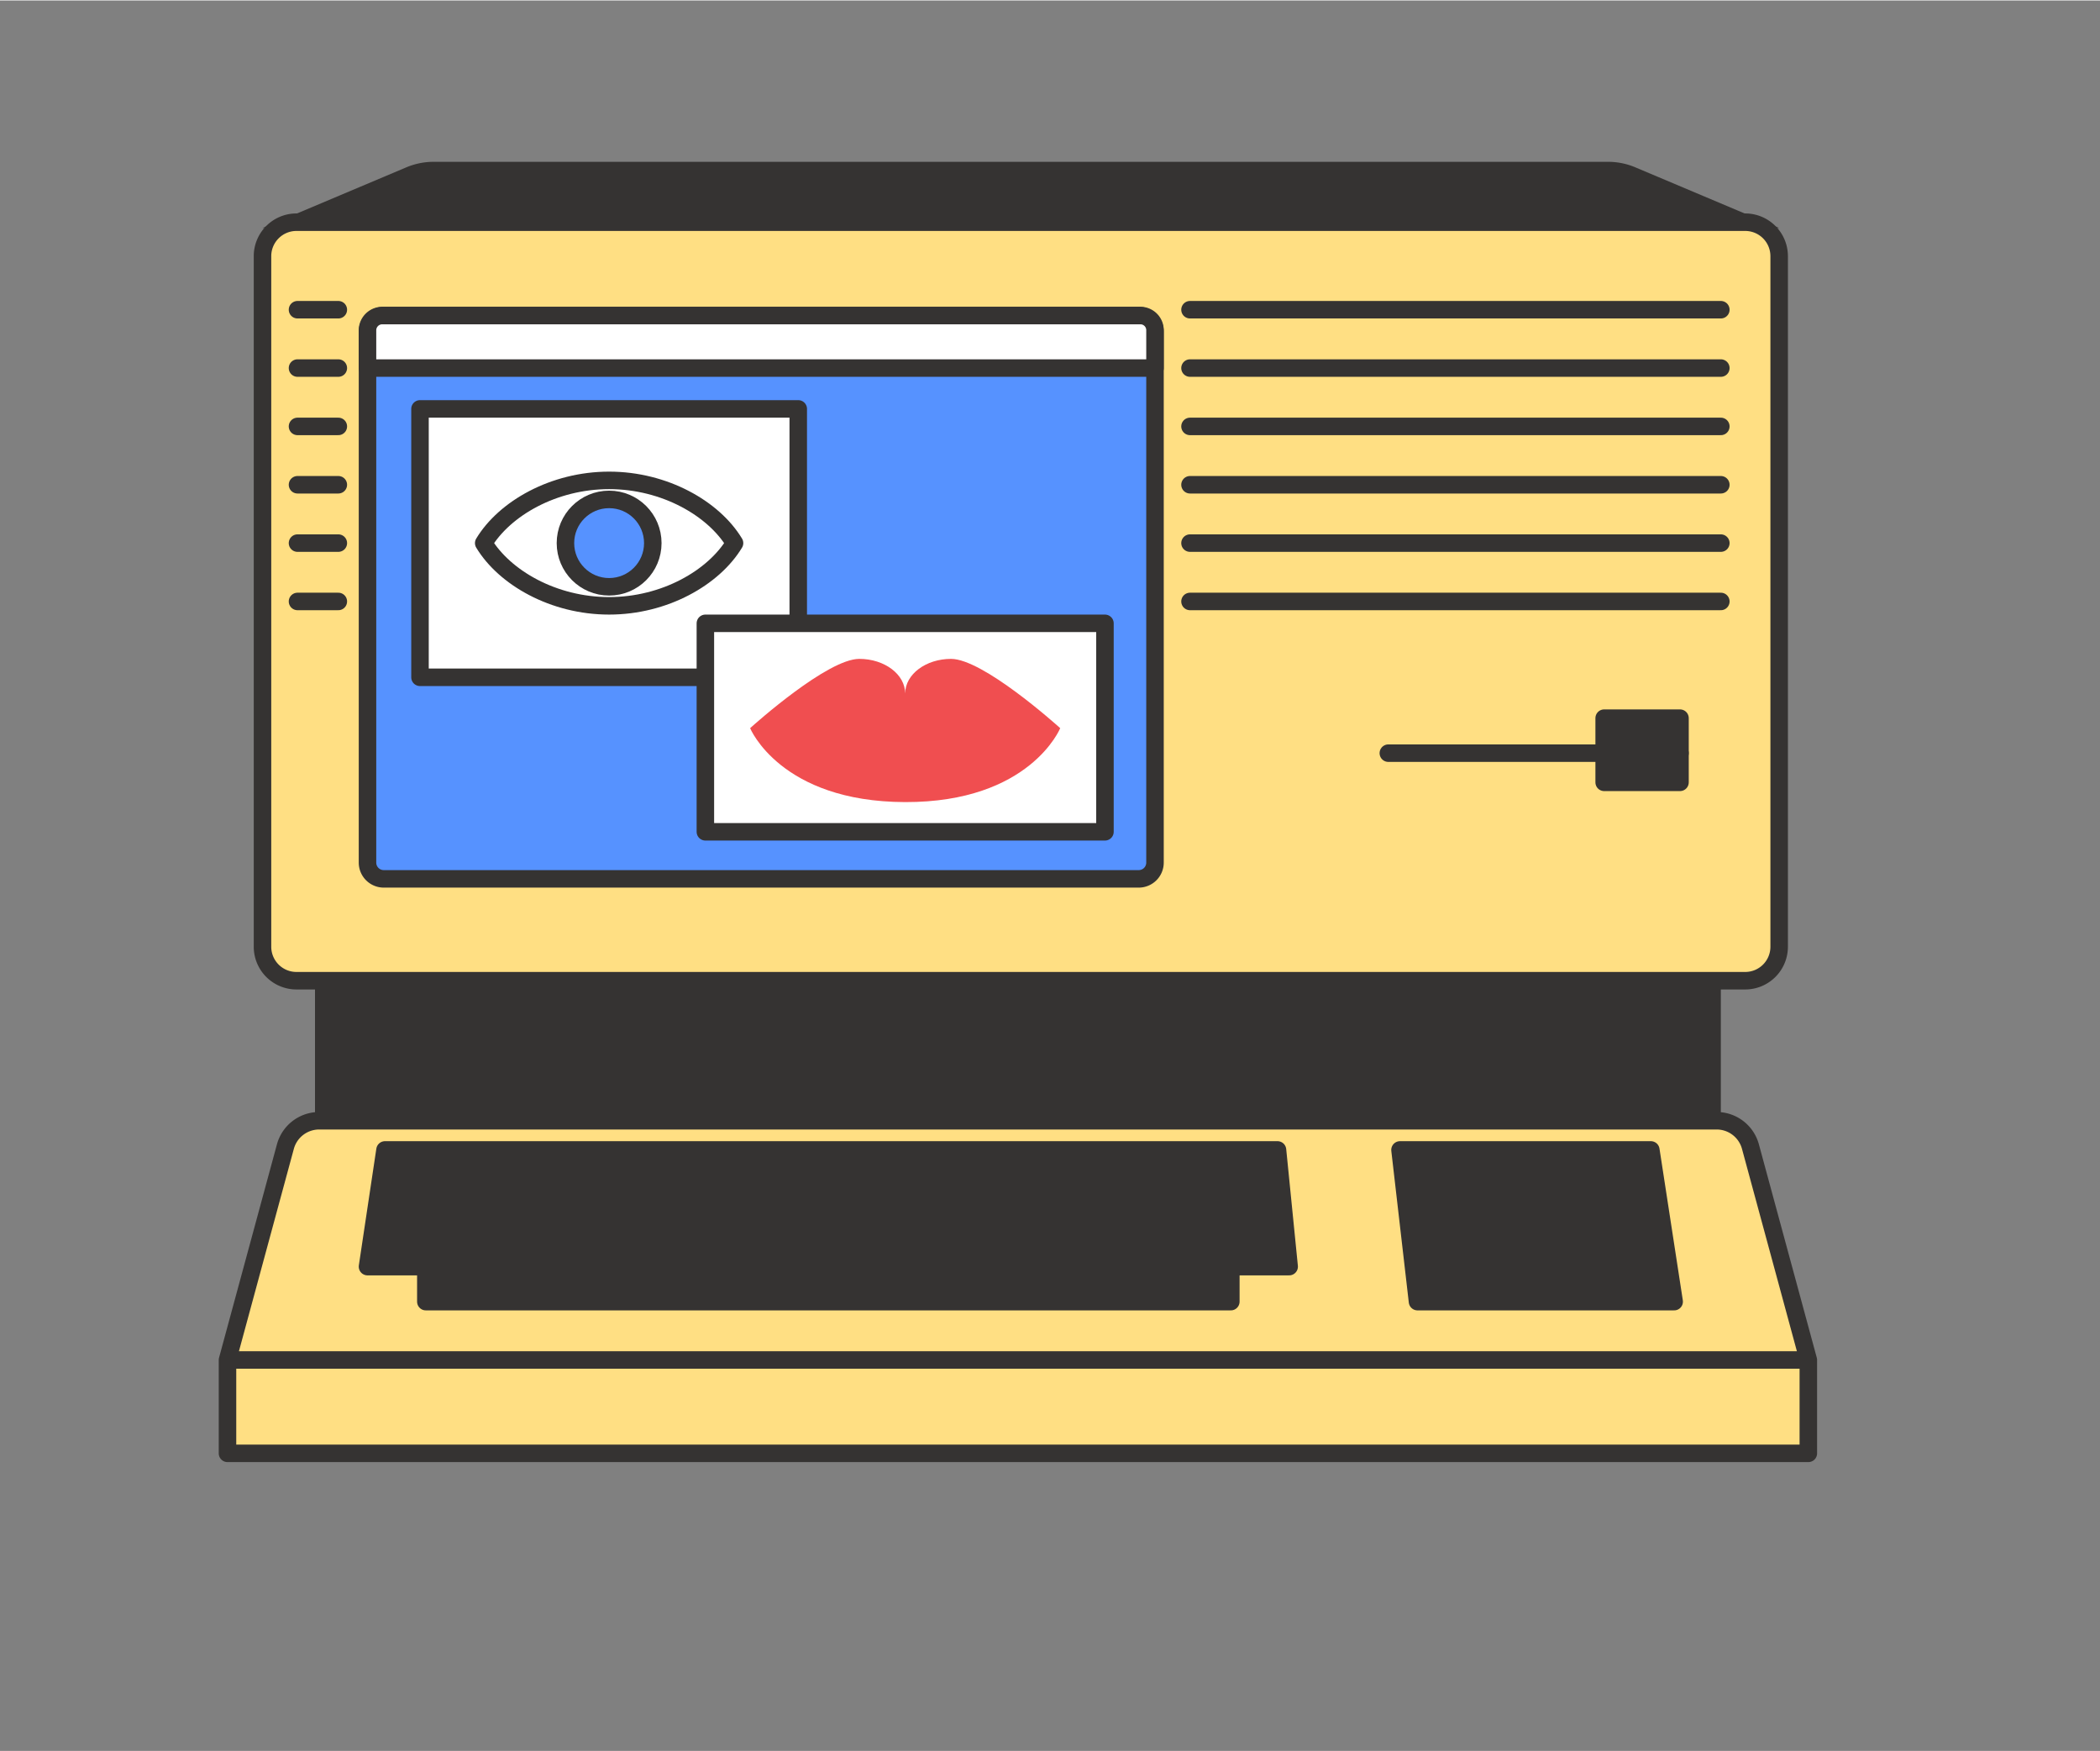
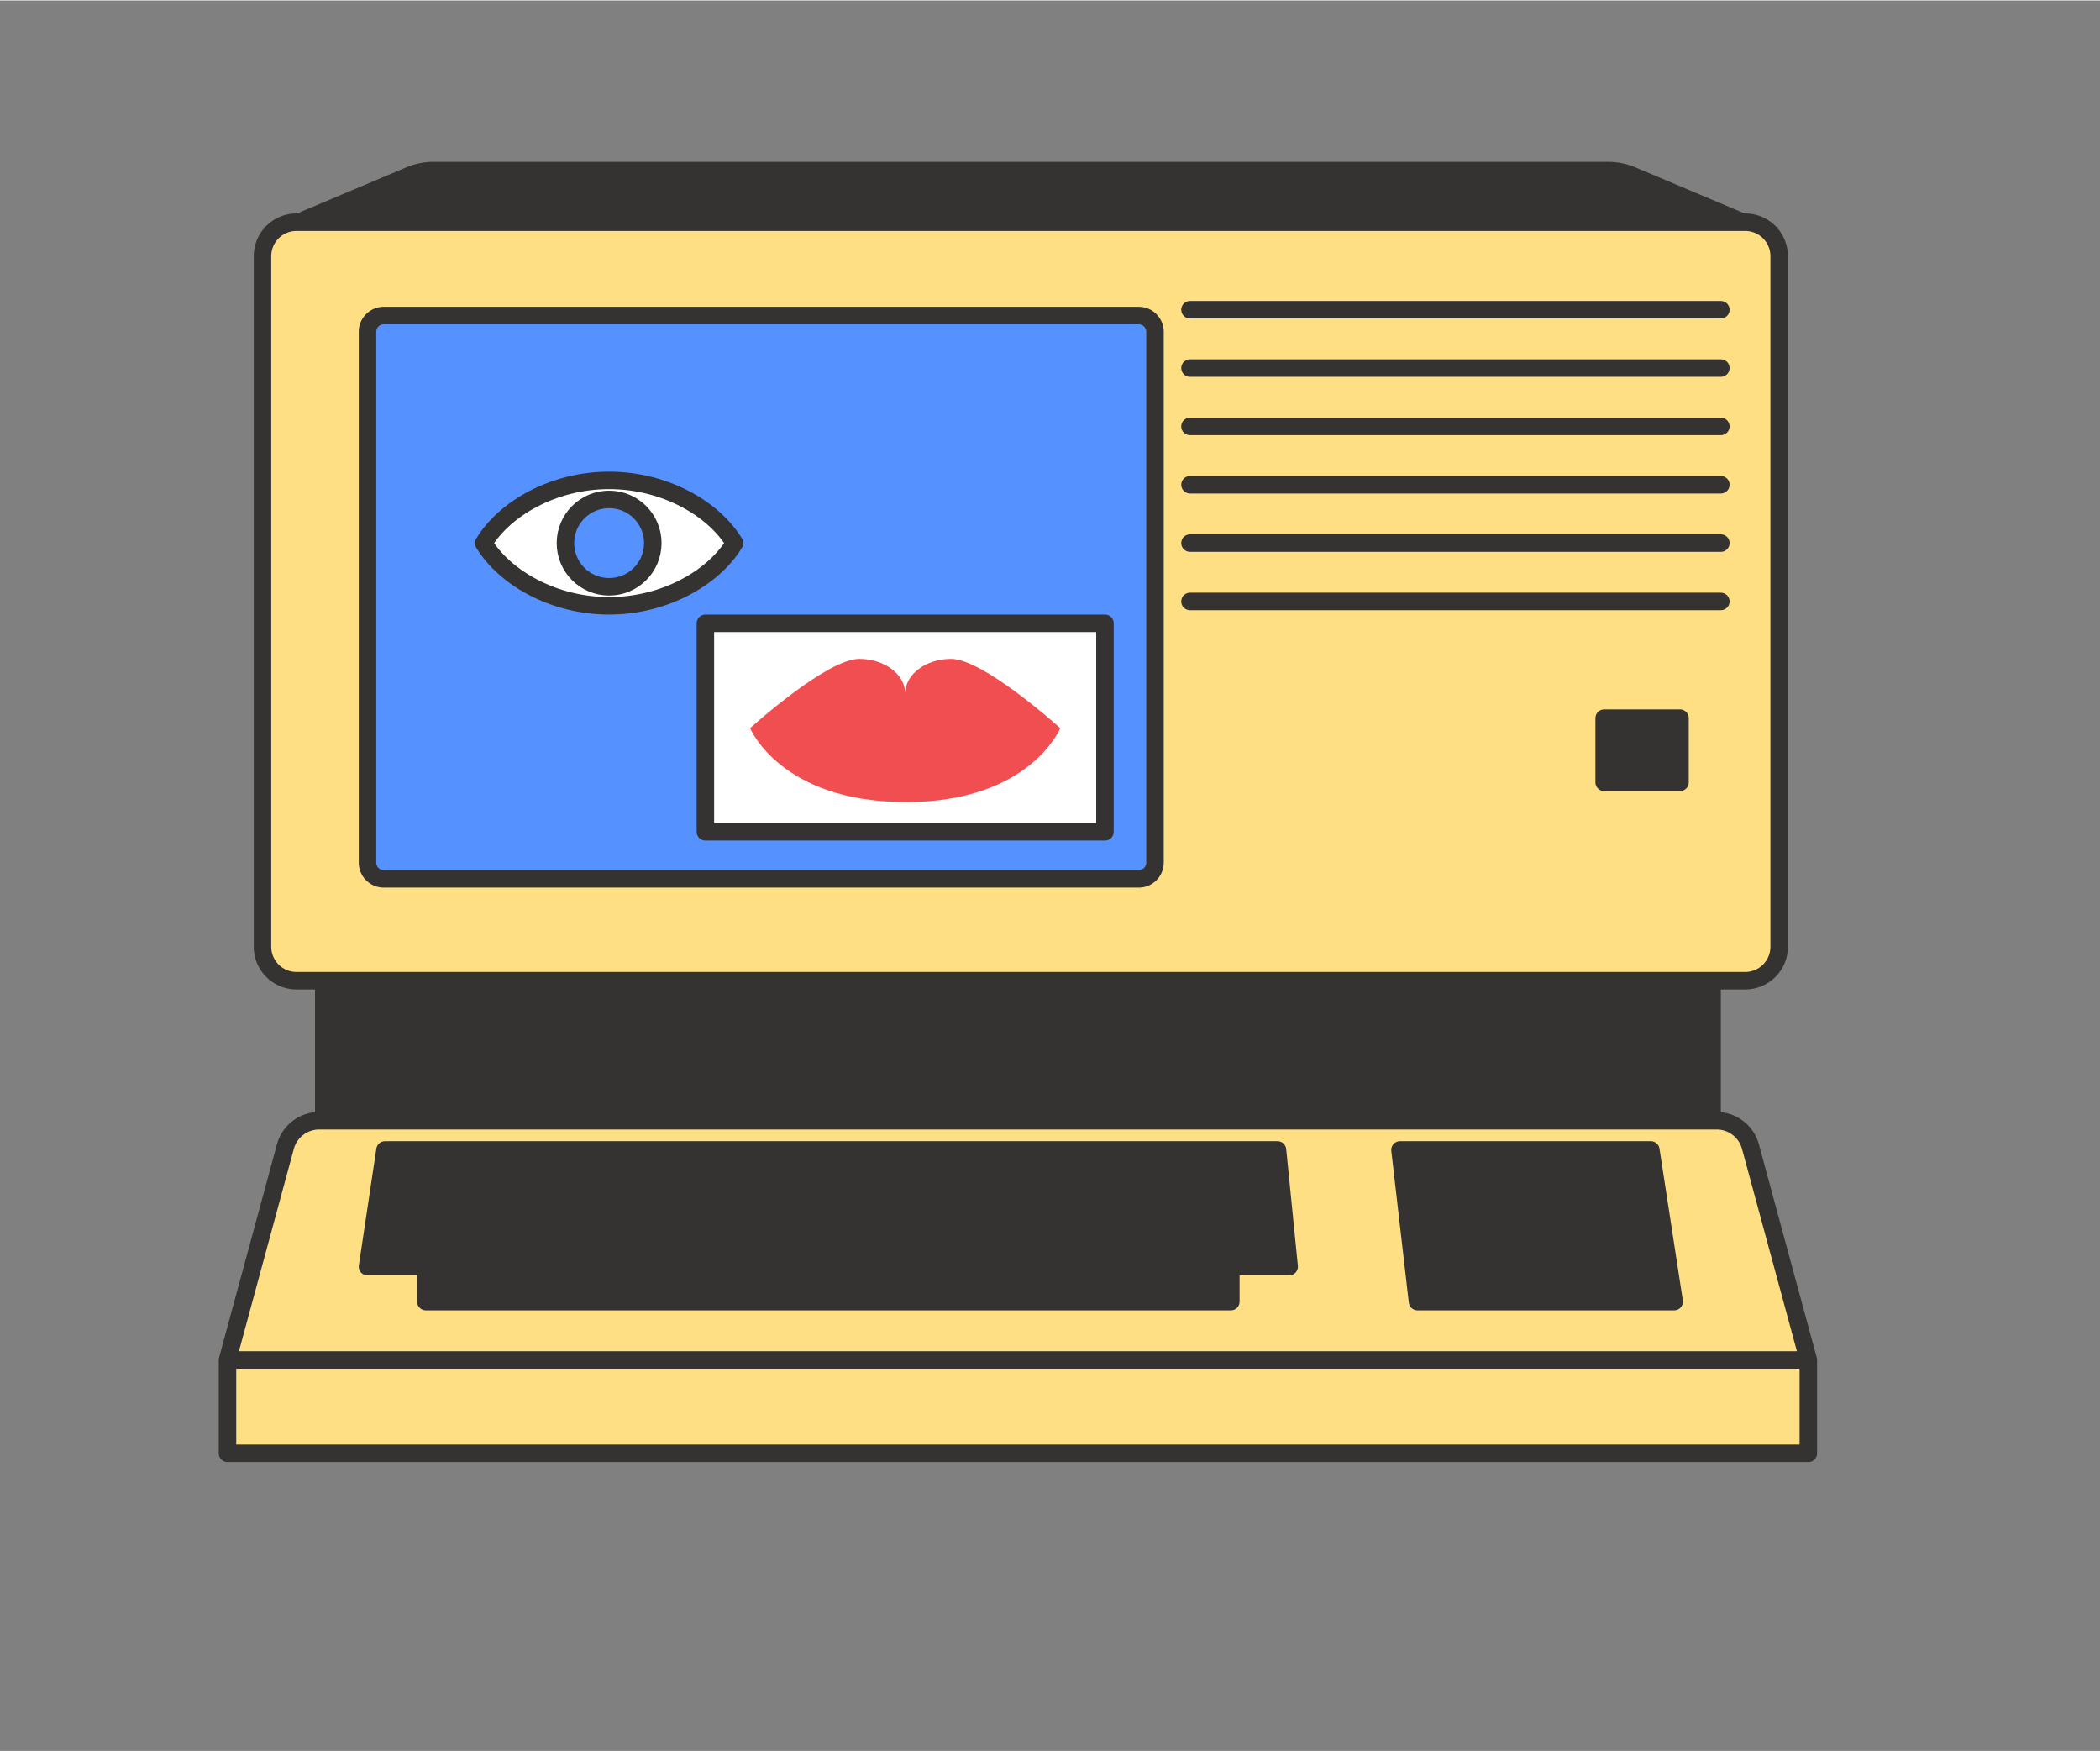
<svg xmlns="http://www.w3.org/2000/svg" viewBox="0 0 360 300" fill-rule="evenodd" clip-rule="evenodd" stroke-linecap="round" stroke-linejoin="round" stroke-miterlimit="1.5" width="373" height="311">
  <rect x="0" y="0" width="360" height="300" fill="#808080" stroke="none" />
  <path fill="none" d="M.961.543h360v300h-360z" />
-   <path fill="#353332" d="M54 155h241v43H54z" />
+   <path fill="#353332" d="M54 155h241v43H54" />
  <path d="M310 233H39l9.925-36.571a6 6 0 0 1 5.79-4.429h239.57a6 6 0 0 1 5.79 4.429L310 233zM39 233h271v16H39z" fill="#FFDF83" stroke="#353332" stroke-width="3px" />
  <path d="M243 223h44l-4-26h-43l3 26zM73 223h138v-6h10l-2-20H66l-3 20h10v6z" fill="#353332" stroke="#353332" stroke-width="3px" />
  <path d="M305 43.821A5.823 5.823 0 0 0 299.179 38H50.821A5.823 5.823 0 0 0 45 43.821v118.358A5.823 5.823 0 0 0 50.821 168h248.358a5.823 5.823 0 0 0 5.821-5.821V43.821z" fill="#FFDF83" stroke="#353332" stroke-width="3px" />
  <path d="M305 39H45l24.662-10.404a12.016 12.016 0 0 1 4.665-.943h201.35c1.6 0 3.183.32 4.658.942L305 39z" fill="#353332" />
  <path d="M198 56.786A2.787 2.787 0 0 0 195.214 54H65.786A2.787 2.787 0 0 0 63 56.786v90.971a2.787 2.787 0 0 0 2.786 2.786h129.428a2.787 2.787 0 0 0 2.786-2.786V56.786z" fill="#5692FF" stroke="#353332" stroke-width="3px" />
-   <path d="M238 129h50" fill="none" stroke="#353332" stroke-width="3px" />
  <path fill="#353332" stroke="#353332" stroke-width="3px" d="M275 123h13v11h-13z" />
  <g fill="none" stroke="#353332" stroke-width="3px">
    <path d="M204 103h91M204 93h91M204 83h91M204 73h91M204 63h91M204 53h91" stroke="#353332" fill="none" stroke-width="3px" />
  </g>
  <g fill="none" stroke="#353332" stroke-width="3px">
-     <path d="M51 103h7M51 93h7M51 83h7M51 73h7M51 63h7M51 53h7" stroke="#353332" fill="none" stroke-width="3px" />
-   </g>
-   <path d="M198 56.5a2.5 2.5 0 0 0-2.5-2.5H65.527A2.528 2.528 0 0 0 63 56.527V63h135v-6.5zM72 70h64.843v46H72z" fill="#FFFFFF" stroke="#353332" stroke-width="3px" />
+     </g>
  <path fill="#FFFFFF" stroke="#353332" stroke-width="3px" d="M120.921 106.75h68.5v35.728h-68.5zM82.921 93c3.584 5.933 11.984 10.75 21.5 10.75 9.517 0 17.917-4.817 21.5-10.75-3.583-5.933-11.983-10.75-21.5-10.75-9.516 0-17.916 4.817-21.5 10.75z" />
  <circle cx="104.421" cy="93" r="7.488" fill="#5692FF" stroke="#353332" stroke-width="3px" />
  <path d="M128.63 124.681c.774-.696 13.236-11.839 18.675-11.839 4.341 0 7.866 2.66 7.866 5.937v-.039c.028-3.259 3.542-5.898 7.867-5.898 5.438 0 17.901 11.143 18.674 11.839l.038.035s-5.172 12.721-26.579 12.67c-21.406-.051-26.578-12.67-26.578-12.67l.037-.035z" fill="#F04E50" />
</svg>